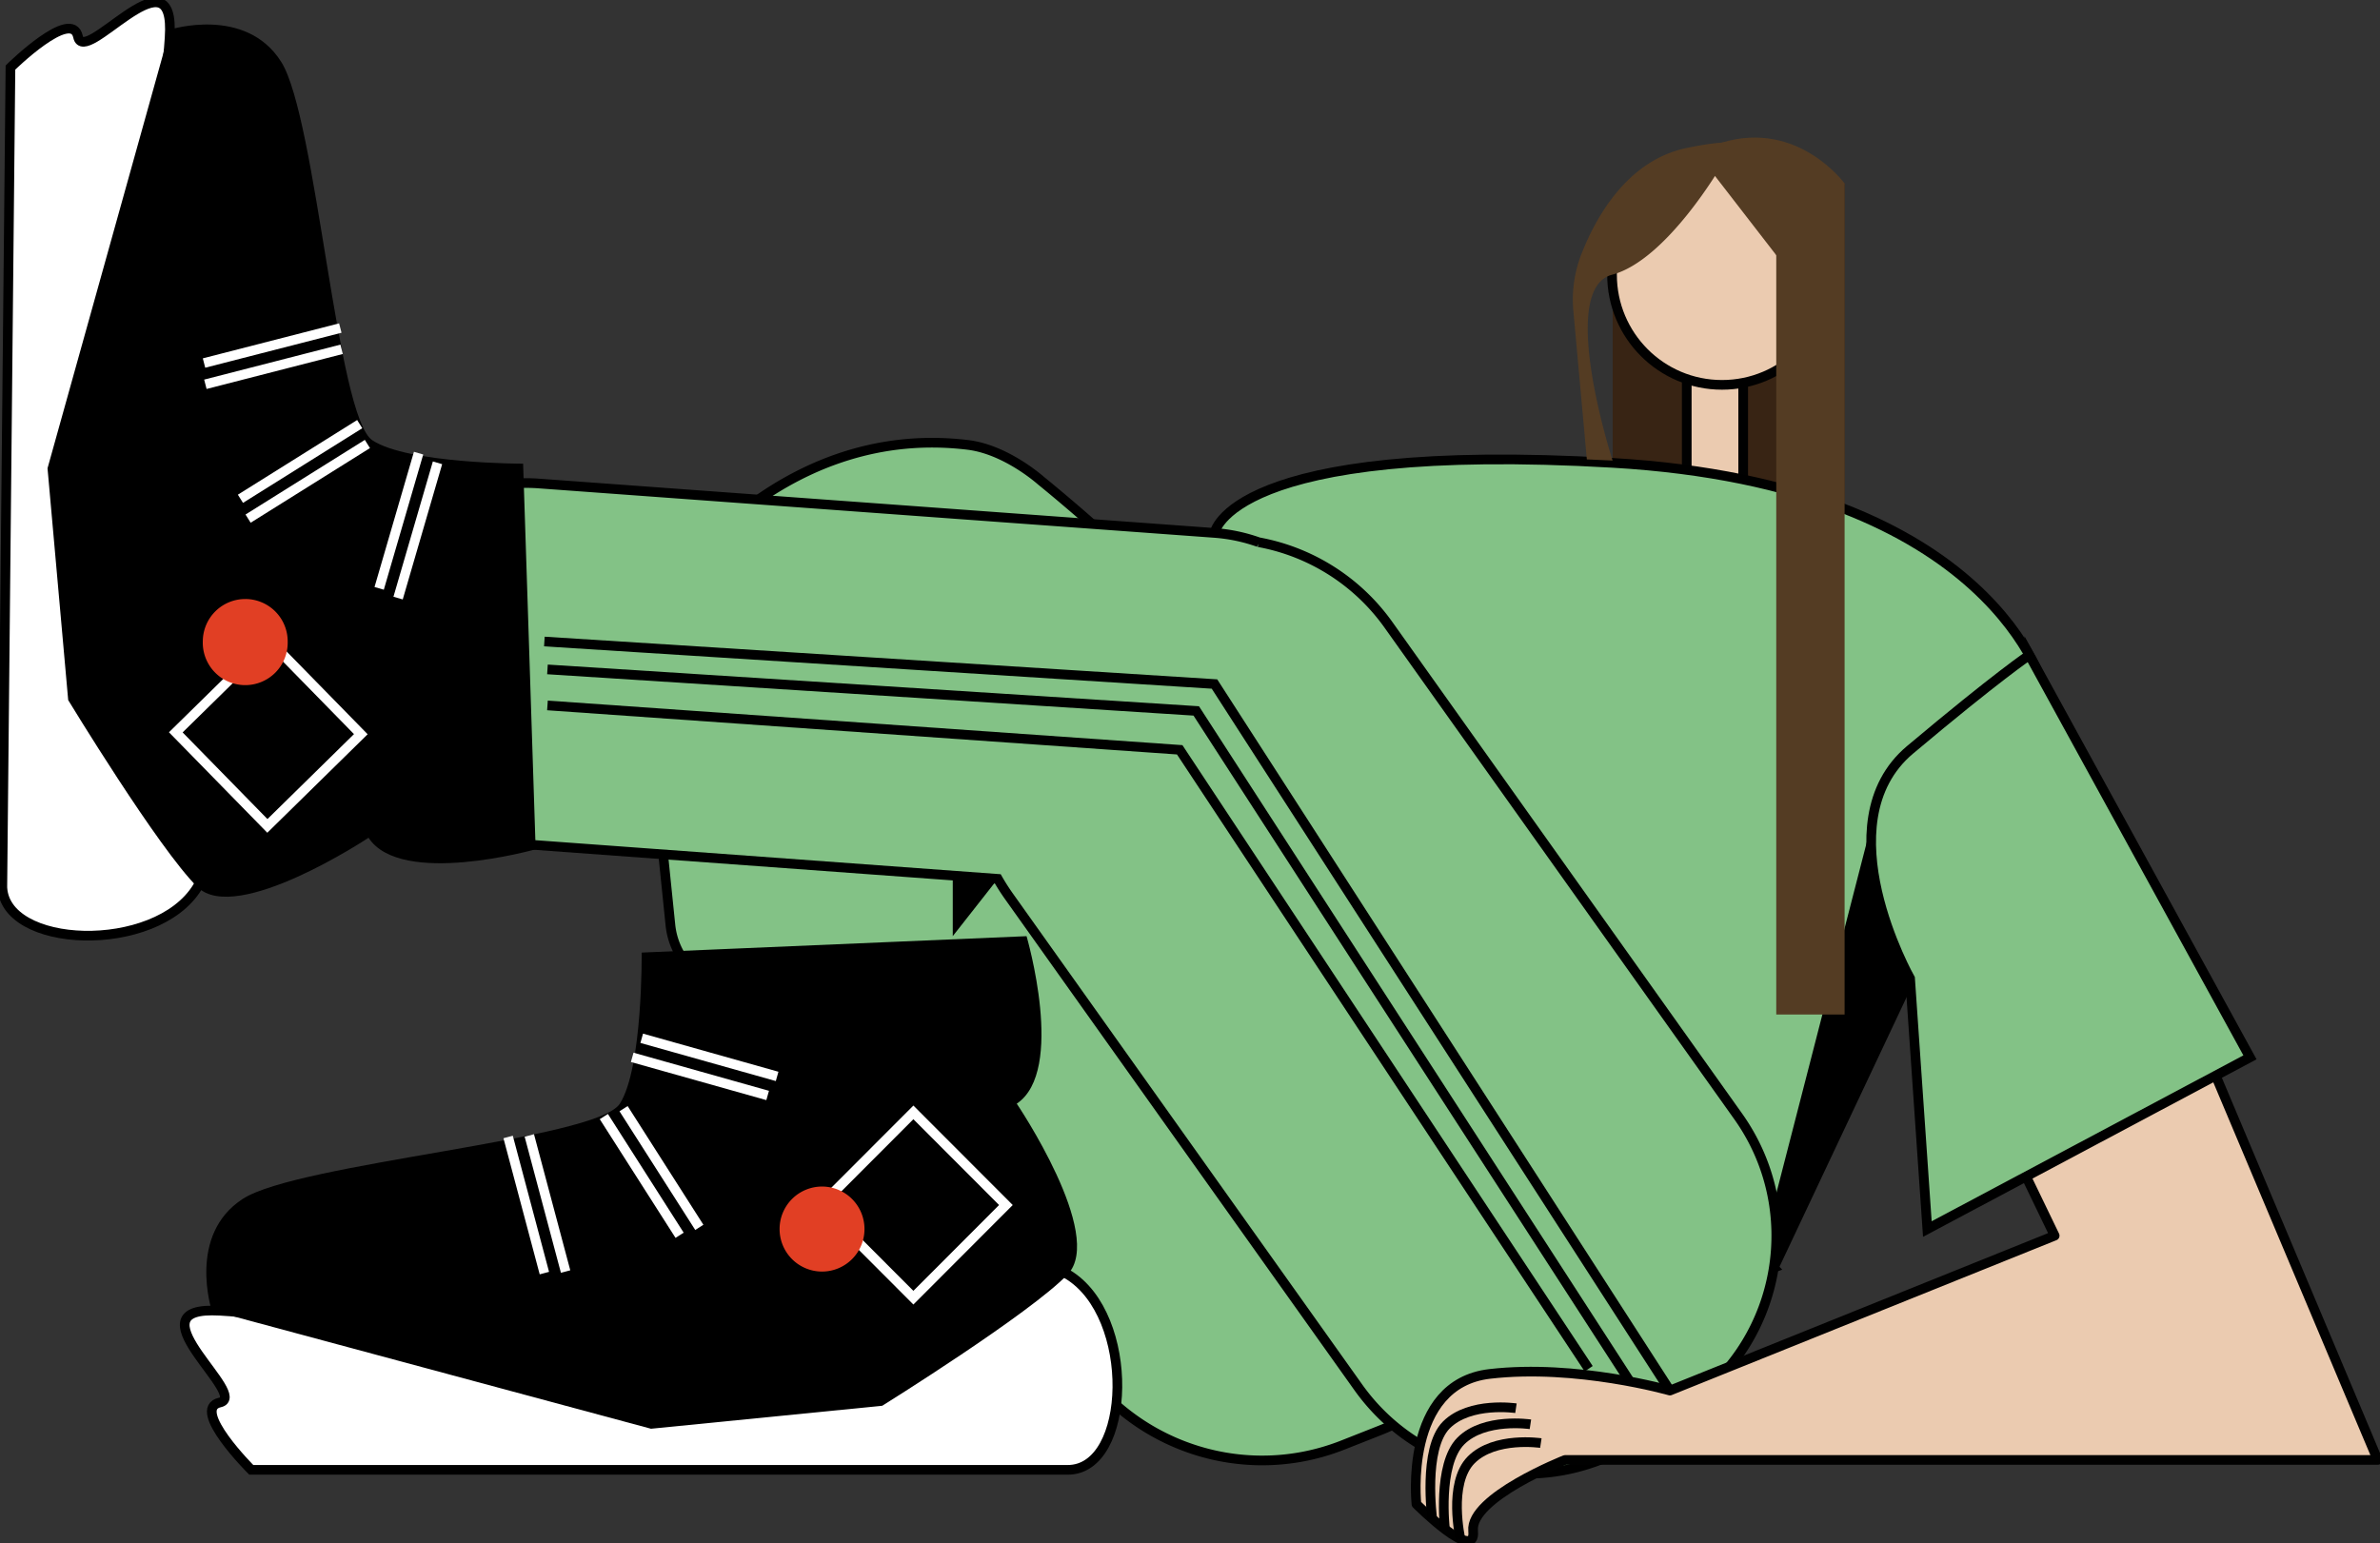
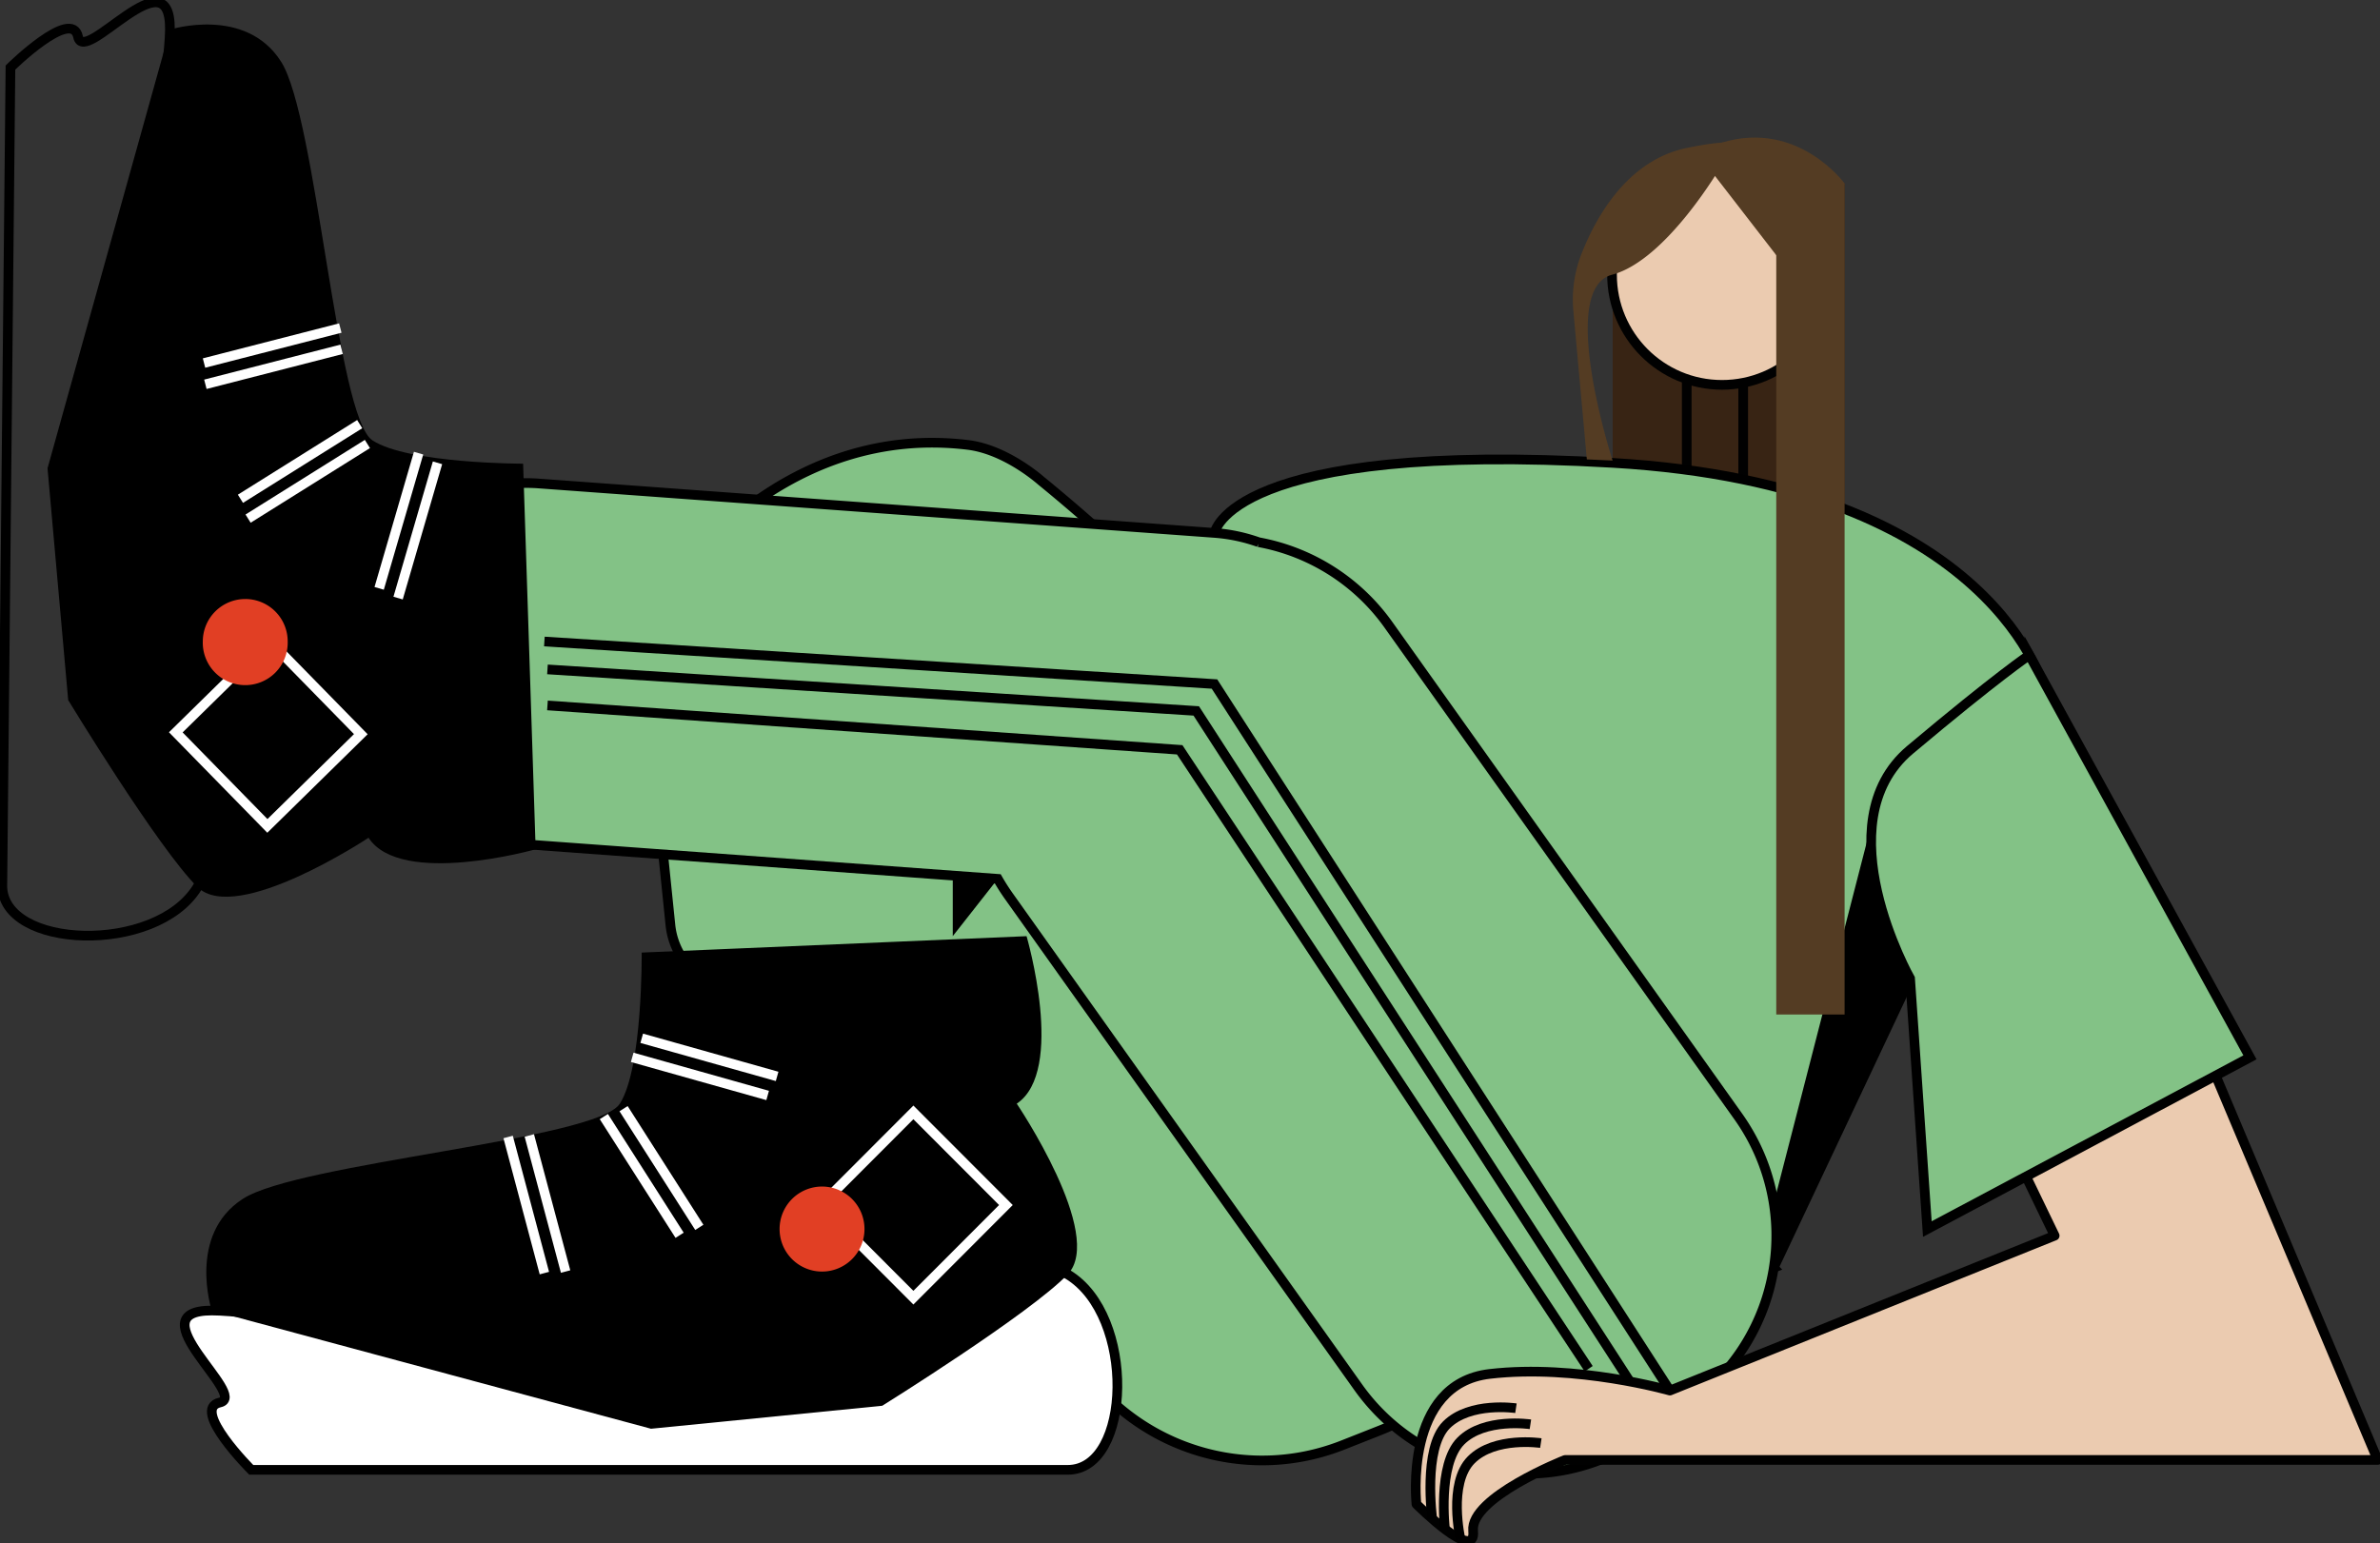
<svg xmlns="http://www.w3.org/2000/svg" width="202" height="131" fill="none">
  <rect width="100%" height="100%" fill="#333333" stroke="none" />
  <g clip-path="url(#a)">
    <path fill="#382414" d="M136.875 39.286V20.708l9.275-6.736 10.408 1.602v27.628z" />
-     <path fill="#EBCBB0" d="M143.161 27.847h4.79v14.492h-4.79z" />
    <path stroke="#010101" stroke-linejoin="round" stroke-width=".821" d="M143.161 27.847h4.79v14.492h-4.79z" />
    <path fill="#83C286" d="m150.544 107.598 23.044-48.868s-4.125-17.55-36.714-19.44c-32.588-1.892-33.792 5.955-33.792 5.955l23.369 71.382 24.097-9.025z" />
    <path stroke="#000" stroke-miterlimit="10" stroke-width=".821" d="m150.544 107.598 23.044-48.868s-4.125-17.55-36.714-19.44c-32.588-1.892-33.792 5.955-33.792 5.955l23.369 71.382 24.097-9.025z" />
    <path fill="#83C286" d="M55.03 52.663c2.312-4.643 12.134-16.725 27.122-14.897 3.203.389 6.065 2.922 6.207 3.041 2.138 1.733 15.669 12.946 18.219 19.27q.018.048.043.096l20.336 38.472c.028.047.048.1.068.15 3.483 8.966-.919 19.076-9.866 22.609l-3.171 1.253c-9.615 3.799-20.482-.928-24.279-10.555L77.924 82.186a1.3 1.3 0 0 0-1.489-.797l-12.038 2.582c-3.626.777-7.122-1.769-7.498-5.464l-2.367-23.12a4.97 4.97 0 0 1 .49-2.72" />
    <path stroke="#000" stroke-miterlimit="10" stroke-width=".821" d="M55.03 52.663c2.312-4.643 12.134-16.725 27.122-14.897 3.203.389 6.065 2.922 6.207 3.041 2.138 1.733 15.669 12.946 18.219 19.27q.018.048.043.096l20.336 38.472c.028.047.048.1.068.15 3.483 8.966-.919 19.076-9.866 22.609l-3.171 1.253c-9.615 3.799-20.482-.928-24.279-10.555L77.924 82.186a1.3 1.3 0 0 0-1.489-.797l-12.038 2.582c-3.626.777-7.122-1.769-7.498-5.464l-2.367-23.12a4.97 4.97 0 0 1 .49-2.72z" />
    <path fill="#83C286" d="m30.316 56.307.15-2.062c.575-7.866 7.407-13.778 15.262-13.203l57.354 4.194c1.311.096 2.566.37 3.749.79a17.37 17.37 0 0 1 11.033 7.041l29.655 41.685c5.598 7.866 3.765 18.786-4.085 24.388l-3.796 2.712c-7.855 5.607-18.757 3.771-24.355-4.091L85.628 76.076a18 18 0 0 1-.942-1.475l-41.187-3.013c-7.854-.575-13.757-7.418-13.183-15.285" />
    <path stroke="#000" stroke-miterlimit="10" stroke-width=".821" d="m30.316 56.307.15-2.062c.575-7.866 7.407-13.778 15.262-13.203l57.354 4.194c1.311.096 2.566.37 3.749.79a17.37 17.37 0 0 1 11.033 7.041l29.655 41.685c5.598 7.866 3.765 18.786-4.085 24.388l-3.796 2.712c-7.855 5.607-18.757 3.771-24.355-4.091L85.628 76.076a18 18 0 0 1-.942-1.475l-41.187-3.013c-7.854-.575-13.757-7.418-13.183-15.285z" />
    <path fill="#EBCBB0" d="m176.403 63.646 25.399 60.28h-68.969s-8.084 3.184-7.803 6.019c.285 2.835-4.81-2.268-4.81-2.268s-1.132-10.206 6.227-11.054c7.36-.853 15.285 1.415 15.285 1.415l32.656-13.148-13.405-27.779s8.512-29.864 15.42-13.469" />
    <path stroke="#010101" stroke-linejoin="round" stroke-width=".821" d="m176.403 63.646 25.399 60.28h-68.969s-8.084 3.184-7.803 6.019c.285 2.835-4.81-2.268-4.81-2.268s-1.132-10.206 6.227-11.054c7.36-.853 15.285 1.415 15.285 1.415l32.656-13.148-13.405-27.779s8.512-29.864 15.42-13.469z" />
    <path fill="#fff" d="M90.62 124.767H21.326s-5.17-5.162-2.665-5.717c2.506-.559-7.217-7.807-.685-7.807s44.663 6.764 44.663 6.764 22.193-13.307 27.985-9.829 5.44 16.589 0 16.589" />
    <path stroke="#000" stroke-miterlimit="10" stroke-width=".821" d="M90.62 124.767H21.326s-5.17-5.162-2.665-5.717c2.506-.559-7.217-7.807-.685-7.807s44.663 6.764 44.663 6.764 22.193-13.307 27.985-9.829 5.44 16.589 0 16.589z" />
    <path fill="#000" d="M86.294 93.681s7.533 11.15 4.323 14.496-15.736 11.15-15.736 11.15l-19.628 1.951-37.28-10.036s-2.098-6.411 2.633-9.476 30.059-5.016 32.006-8.085c1.948-3.065 1.85-12.822 1.85-12.822l5.68-.242 26.987-1.15s3.341 11.43-.835 14.218" />
    <path stroke="#fff" stroke-miterlimit="10" stroke-width=".821" d="m65.957 91.37-11.492-3.236M65.154 92.988l-11.496-3.236M59.354 104.184l-6.429-10.075M57.68 104.855l-6.43-10.076M48.005 107.935l-3.08-11.554M46.203 108.066l-3.076-11.554M77.523 94.424l7.852 7.864-7.852 7.865-7.852-7.865z" />
    <path fill="#E13F24" d="M66.167 104.328a3.606 3.606 0 0 0 3.602 3.608 3.606 3.606 0 0 0 3.603-3.608 3.606 3.606 0 0 0-3.603-3.609 3.606 3.606 0 0 0-3.602 3.609" />
-     <path fill="#fff" d="m.199 75.133.688-69.4S6.093.608 6.624 3.122c.53 2.513 7.866-7.15 7.798-.607-.067 6.538-7.197 44.662-7.197 44.662s13.06 22.359 9.533 28.124S.139 80.58.195 75.133" />
    <path stroke="#000" stroke-miterlimit="10" stroke-width=".821" d="m.199 75.133.688-69.4S6.093.608 6.624 3.122c.53 2.513 7.866-7.15 7.798-.607-.067 6.538-7.197 44.662-7.197 44.662s13.06 22.359 9.533 28.124S.139 80.58.195 75.133z" />
    <path fill="#000" d="M31.279 71.112s-11.208 7.434-14.517 4.187C13.456 72.048 5.788 59.427 5.788 59.427L4.034 39.749 14.426 2.513s6.421-2.038 9.438 2.732c3.012 4.77 4.71 30.154 7.751 32.137 3.04 1.982 12.783 1.978 12.783 1.978l.186 5.694.879 27.037s-11.445 3.232-14.184-.98" />
    <path stroke="#fff" stroke-miterlimit="10" stroke-width=".821" d="m33.788 50.768 3.345-11.483M32.181 49.943l3.345-11.478M21.057 44.023l10.126-6.336M20.407 42.339l10.123-6.337M17.431 32.62l11.564-2.97M17.316 30.816l11.567-2.97M22.85 54.378l7.774 7.942-7.93 7.786-7.773-7.942z" />
    <path fill="#E13F24" d="M20.851 50.848a3.603 3.603 0 0 0-3.638 3.572 3.604 3.604 0 1 0 7.205.071 3.603 3.603 0 0 0-3.567-3.644" />
    <path fill="#EBCBB0" d="M136.819 23.318c0 5.163 4.176 9.35 9.334 9.35 5.159 0 9.335-4.183 9.335-9.35s-4.18-9.35-9.335-9.35c-5.154 0-9.334 4.184-9.334 9.35" />
    <path stroke="#010101" stroke-linejoin="round" stroke-width=".821" d="M136.819 23.318c0 5.163 4.176 9.35 9.334 9.35 5.159 0 9.335-4.183 9.335-9.35s-4.18-9.35-9.335-9.35c-5.154 0-9.334 4.184-9.334 9.35Z" />
    <path fill="#543C23" d="M146.15 13.973s-4.672 8.124-9.335 9.35c-4.663 1.22.055 15.772.055 15.772l-2.189-.099-1.14-12.561a10.6 10.6 0 0 1 .661-4.821c1.216-3.129 3.888-8.002 8.955-9.053 7.597-1.574 2.989 1.412 2.989 1.412" />
    <path fill="#543C23" d="m145.556 14.936 7.241 9.361 3.761-8.723s-3.939-5.424-10.408-3.473c-6.465 1.95-.594 2.835-.594 2.835" />
    <path fill="#83C286" d="m172.238 55.605 18.725 34.147-27.382 14.575-1.465-21.272s-7.435-13.16 0-19.409 10.122-8.04 10.122-8.04" />
    <path stroke="#000" stroke-miterlimit="10" stroke-width=".821" d="m172.238 55.605 18.725 34.147-27.382 14.575-1.465-21.272s-7.435-13.16 0-19.409 10.122-8.04 10.122-8.04ZM46.203 54.455l56.875 3.608 38.654 59.975" />
    <path stroke="#000" stroke-miterlimit="10" stroke-width=".821" d="m46.465 56.822 55.066 3.525 36.801 56.922" />
    <path stroke="#000" stroke-miterlimit="10" stroke-width=".821" d="m46.465 59.88 53.661 3.766 34.71 52.536" />
    <path fill="#000" d="m158.961 69.47-8.421 32.688.004 5.44 11.576-24.543-2.051-4.473-1.255-4.226z" />
    <path fill="#543C23" d="M150.758 15.575h5.8v70.541h-5.8z" />
    <path fill="#000" d="M80.865 74.328v5.135l3.817-4.857z" />
    <path stroke="#000" stroke-miterlimit="10" stroke-width=".821" d="M129.892 120.901s-3.904-.587-5.907 1.419-1.342 7.514-1.342 7.514" />
    <path stroke="#000" stroke-miterlimit="10" stroke-width=".821" d="M130.778 122.495s-3.904-.587-5.907 1.42-.918 6.724-.918 6.724" />
    <path stroke="#000" stroke-miterlimit="10" stroke-width=".821" d="M128.664 119.537s-3.903-.586-5.906 1.42-1.2 7.962-1.2 7.962" />
  </g>
  <defs>
    <clipPath id="a">
      <path fill="#fff" d="M202 0H0v131h202z" />
    </clipPath>
  </defs>
</svg>